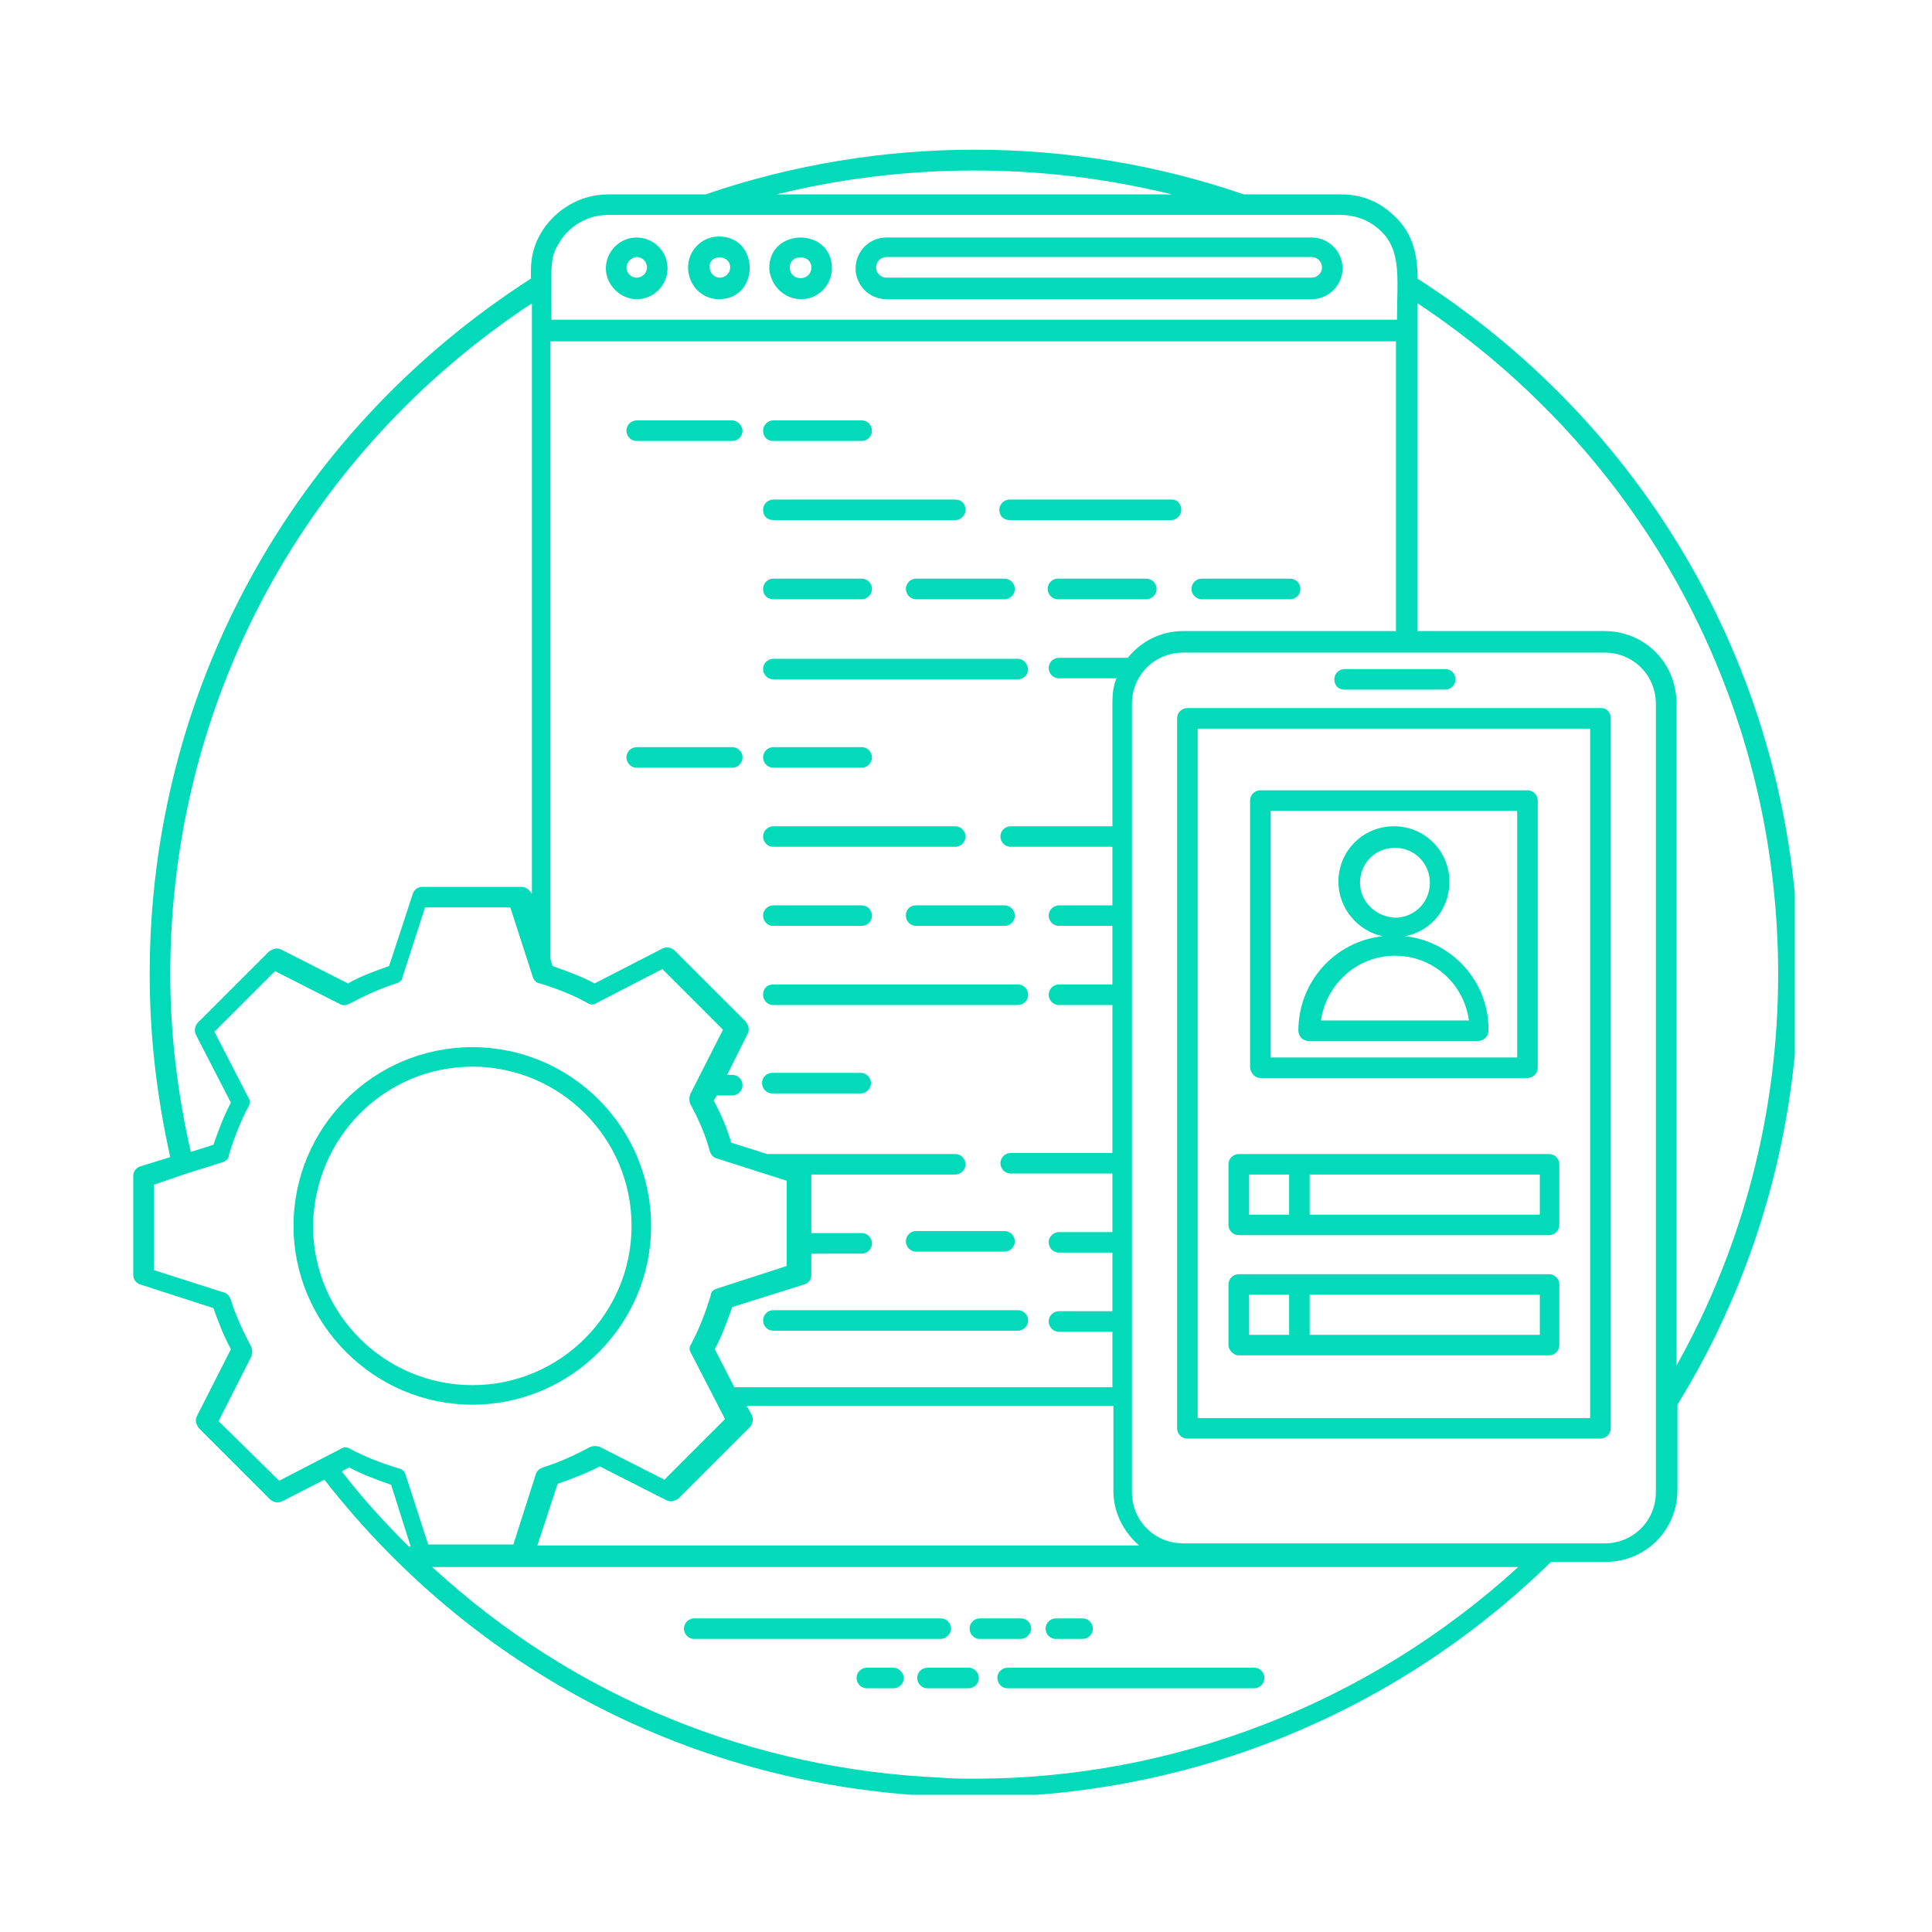
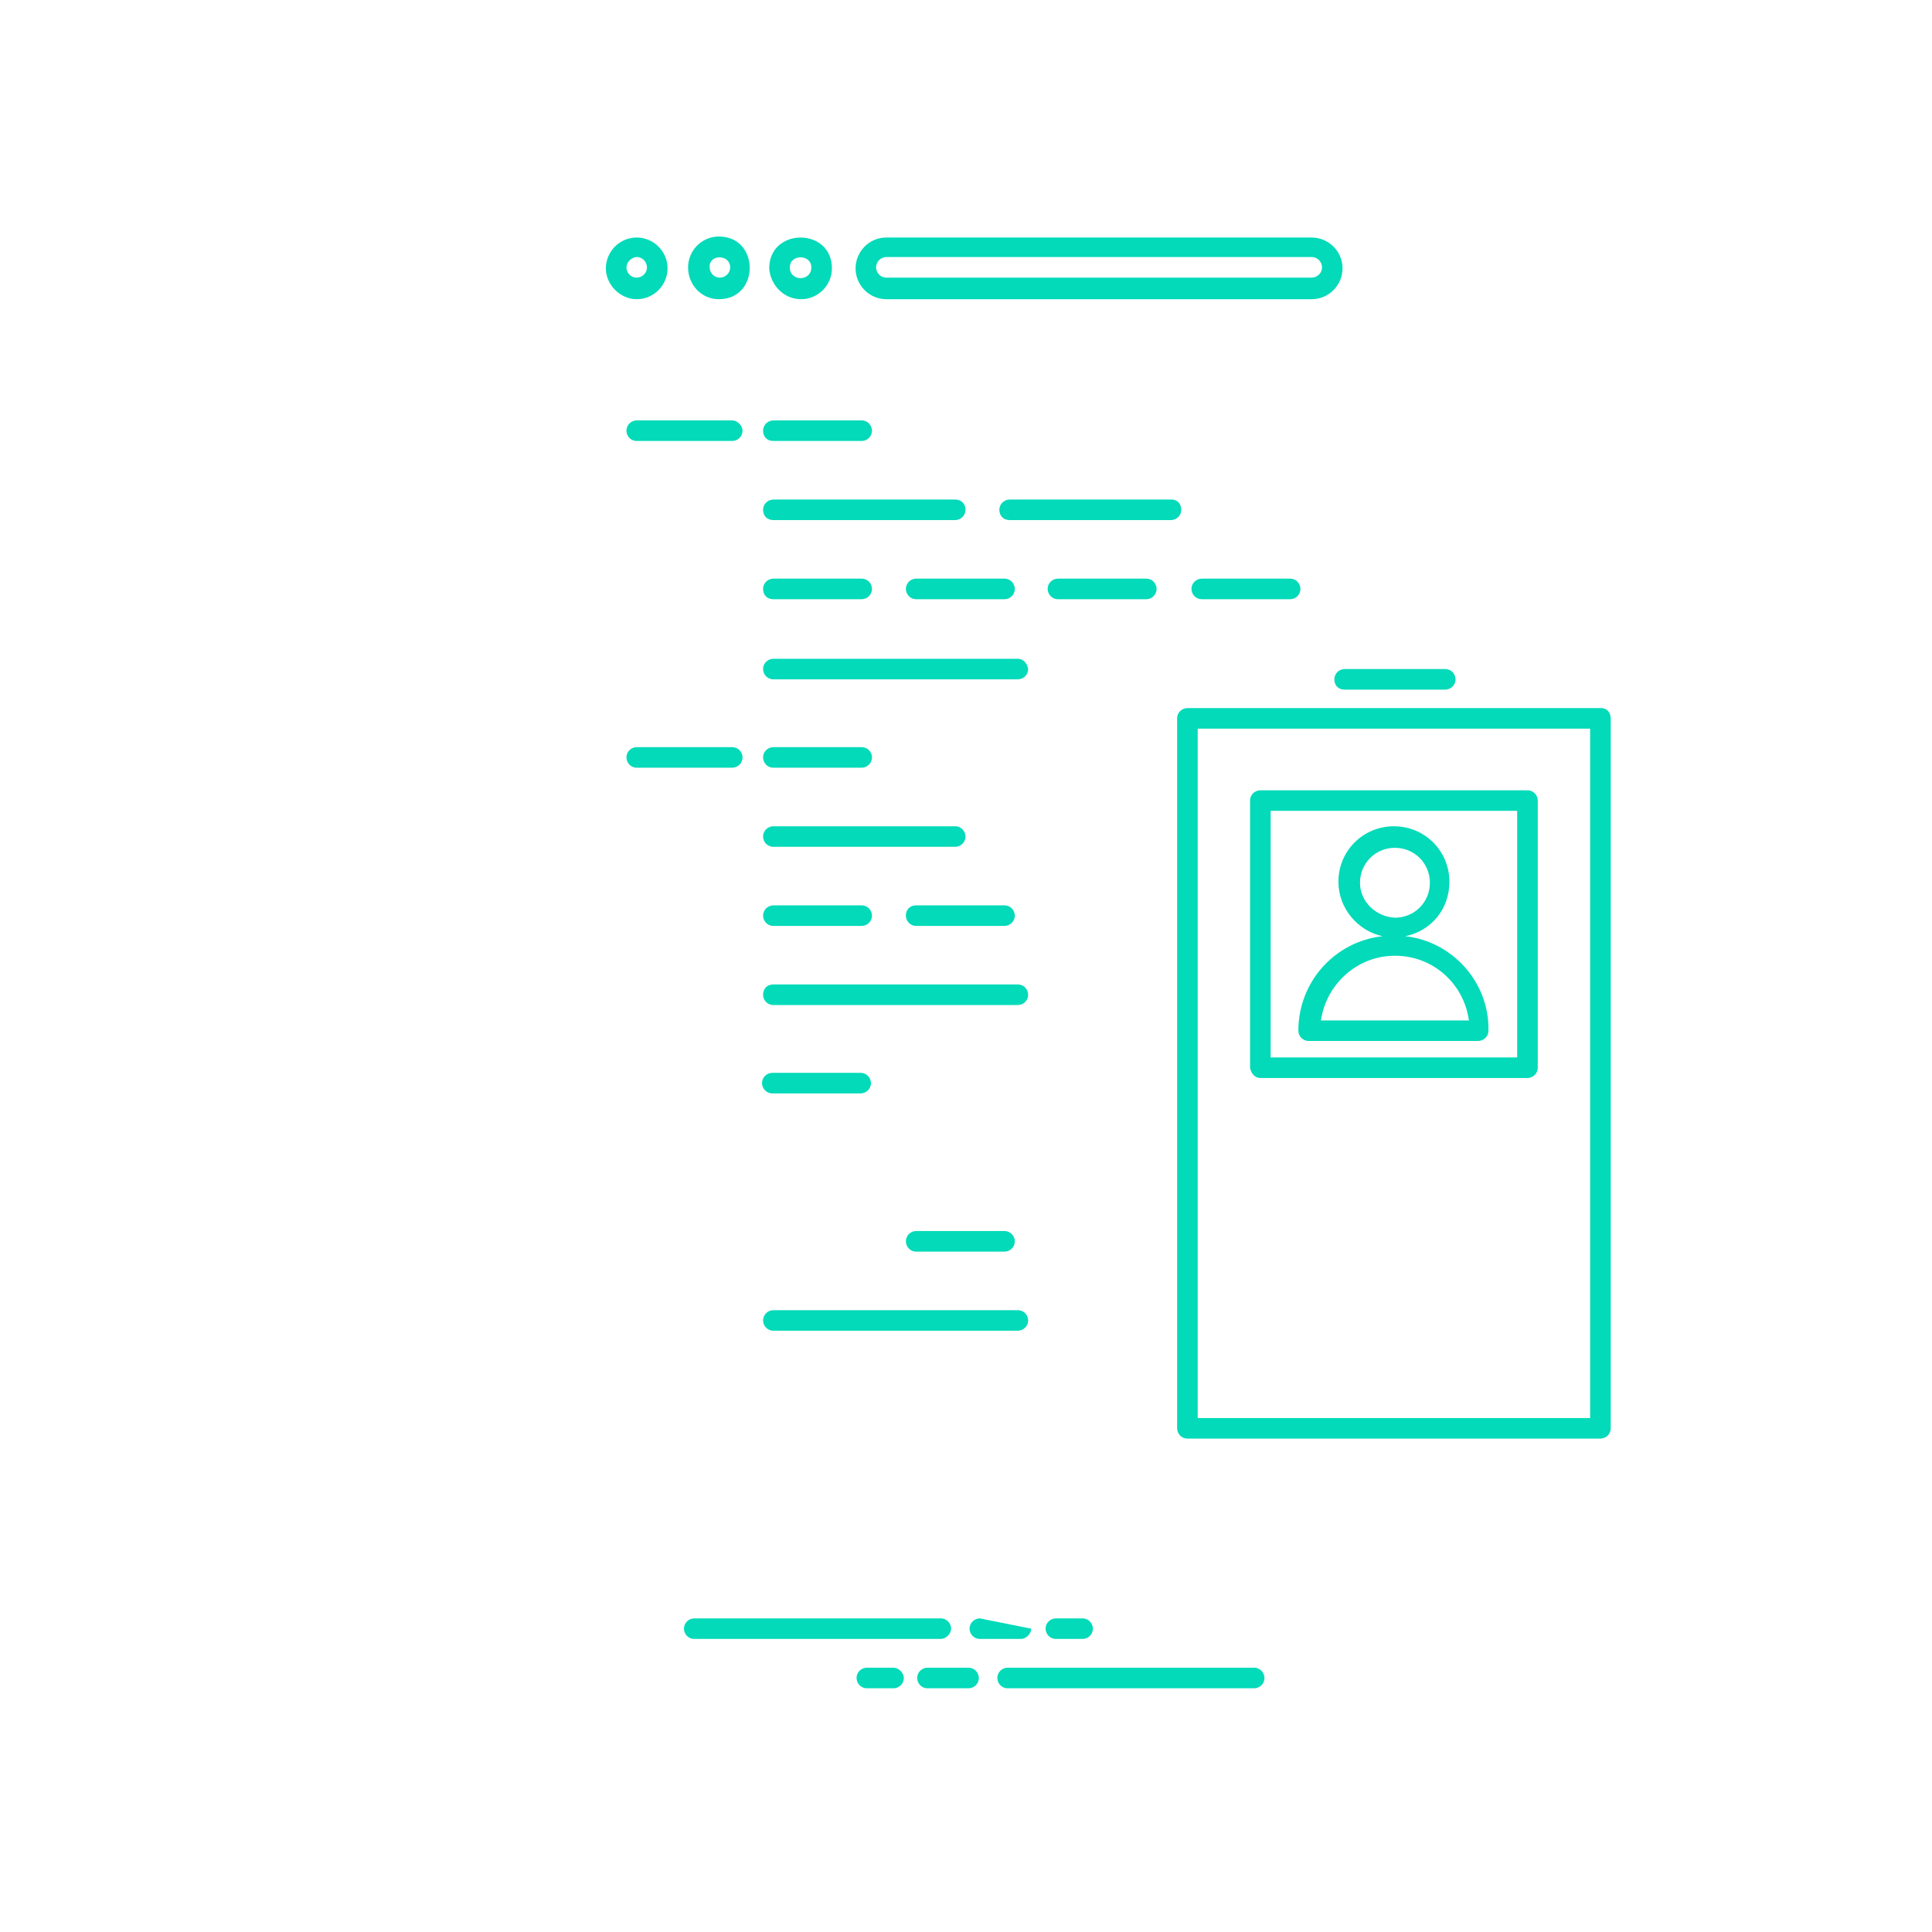
<svg xmlns="http://www.w3.org/2000/svg" width="200" viewBox="0 0 150 150" height="200" preserveAspectRatio="xMidYMid meet">
  <defs>
    <clipPath id="e749a8b6dd">
-       <path d="M 10.348 11 L 139.348 11 L 139.348 139.348 L 10.348 139.348 Z M 10.348 11 " clip-rule="nonzero" />
-     </clipPath>
+       </clipPath>
  </defs>
  <path fill="#02dab9" d="M 49.434 23.23 C 50.789 23.23 51.828 22.113 51.828 20.836 C 51.828 19.48 50.711 18.441 49.434 18.441 C 48.078 18.441 47.039 19.559 47.039 20.836 C 47.039 22.113 48.156 23.23 49.434 23.23 Z M 49.434 19.957 C 49.91 19.957 50.23 20.359 50.23 20.758 C 50.23 21.234 49.832 21.555 49.434 21.555 C 48.953 21.555 48.637 21.156 48.637 20.758 C 48.637 20.359 49.035 19.957 49.434 19.957 Z M 49.434 19.957 " fill-opacity="1" fill-rule="nonzero" />
  <path fill="#02dab9" d="M 55.816 23.23 C 59.004 23.23 59.004 18.363 55.816 18.363 C 54.457 18.363 53.422 19.48 53.422 20.758 C 53.422 22.113 54.457 23.23 55.816 23.23 Z M 56.691 20.758 C 56.691 21.234 56.293 21.555 55.895 21.555 C 55.414 21.555 55.098 21.156 55.098 20.758 C 55.016 19.719 56.691 19.719 56.691 20.758 Z M 56.691 20.758 " fill-opacity="1" fill-rule="nonzero" />
  <path fill="#02dab9" d="M 62.195 23.23 C 63.551 23.23 64.59 22.113 64.59 20.836 C 64.59 17.645 59.723 17.645 59.723 20.836 C 59.805 22.113 60.84 23.23 62.195 23.23 Z M 62.992 20.758 C 62.992 21.875 61.32 21.875 61.32 20.758 C 61.32 19.719 62.992 19.719 62.992 20.758 Z M 62.992 20.758 " fill-opacity="1" fill-rule="nonzero" />
  <path fill="#02dab9" d="M 68.816 23.23 L 101.84 23.23 C 103.195 23.23 104.234 22.113 104.234 20.836 C 104.234 19.48 103.117 18.441 101.84 18.441 L 68.816 18.441 C 67.461 18.441 66.426 19.559 66.426 20.836 C 66.426 22.113 67.461 23.23 68.816 23.23 Z M 68.816 19.957 L 101.84 19.957 C 102.32 19.957 102.641 20.359 102.641 20.758 C 102.641 21.234 102.238 21.555 101.84 21.555 L 68.816 21.555 C 68.34 21.555 68.02 21.156 68.02 20.758 C 68.02 20.359 68.34 19.957 68.816 19.957 Z M 68.816 19.957 " fill-opacity="1" fill-rule="nonzero" />
  <g clip-path="url(#e749a8b6dd)">
-     <path fill="#02dab9" d="M 139.652 75.637 C 139.652 53.621 128.562 33.52 110.059 21.633 C 110.059 19.641 109.66 17.887 107.902 16.449 C 106.867 15.57 105.59 15.094 104.156 15.094 L 96.578 15.094 C 83.094 10.465 68.258 10.465 54.777 15.094 L 47.199 15.094 C 44.965 15.094 42.973 16.371 41.934 18.203 C 41.137 19.641 41.219 20.836 41.219 21.633 C 22.711 33.52 11.621 53.621 11.621 75.637 C 11.621 80.422 12.18 85.211 13.219 89.836 L 10.906 90.555 C 10.586 90.633 10.348 90.953 10.348 91.273 L 10.348 99.008 C 10.348 99.328 10.586 99.648 10.906 99.727 L 16.57 101.562 C 16.969 102.68 17.367 103.715 17.926 104.754 L 15.293 109.938 C 15.133 110.258 15.211 110.574 15.453 110.895 L 20.957 116.398 C 21.195 116.637 21.594 116.719 21.914 116.559 L 25.184 114.883 C 37.387 130.52 55.734 139.531 75.676 139.531 C 91.629 139.531 107.824 133.551 120.426 121.266 L 124.656 121.266 C 127.766 121.266 130.238 118.793 130.238 115.68 L 130.238 109.059 C 136.383 99.09 139.652 87.523 139.652 75.637 Z M 138.055 75.637 C 138.055 86.328 135.344 96.777 130.16 106.027 L 130.16 54.578 C 130.16 51.469 127.688 48.996 124.574 48.996 L 110.059 48.996 L 110.059 23.547 C 127.605 35.195 138.055 54.5 138.055 75.637 Z M 75.676 138.098 C 74.801 138.098 73.922 138.098 73.043 138.016 C 58.527 137.379 44.648 131.875 33.559 121.664 L 117.875 121.664 C 106.07 132.434 90.914 138.098 75.676 138.098 Z M 41.695 120.066 L 43.293 115.203 C 44.406 114.805 45.523 114.406 46.562 113.848 L 51.746 116.48 C 52.066 116.637 52.383 116.559 52.703 116.32 L 58.207 110.816 C 58.445 110.574 58.527 110.176 58.367 109.859 L 57.969 109.141 L 86.445 109.141 L 86.445 115.762 C 86.445 117.438 87.242 118.953 88.441 119.988 L 41.695 119.988 Z M 87.562 51.07 L 82.219 51.07 C 81.82 51.07 81.422 51.387 81.422 51.867 C 81.422 52.266 81.738 52.664 82.219 52.664 L 86.684 52.664 C 86.445 53.223 86.367 53.859 86.367 54.578 L 86.367 64.152 L 78.469 64.152 C 78.07 64.152 77.672 64.469 77.672 64.949 C 77.672 65.348 77.992 65.746 78.469 65.746 L 86.367 65.746 L 86.367 70.293 L 82.219 70.293 C 81.82 70.293 81.422 70.613 81.422 71.09 C 81.422 71.488 81.738 71.887 82.219 71.887 L 86.367 71.887 L 86.367 76.434 L 82.219 76.434 C 81.82 76.434 81.422 76.754 81.422 77.234 C 81.422 77.633 81.738 78.031 82.219 78.031 L 86.367 78.031 L 86.367 89.516 L 78.469 89.516 C 78.07 89.516 77.672 89.836 77.672 90.316 C 77.672 90.715 77.992 91.113 78.469 91.113 L 86.367 91.113 L 86.367 95.66 L 82.219 95.66 C 81.82 95.66 81.422 95.977 81.422 96.457 C 81.422 96.855 81.738 97.254 82.219 97.254 L 86.367 97.254 L 86.367 101.801 L 82.219 101.801 C 81.82 101.801 81.422 102.121 81.422 102.598 C 81.422 102.996 81.738 103.398 82.219 103.398 L 86.367 103.398 L 86.367 107.703 L 57.012 107.703 L 55.496 104.754 C 56.055 103.715 56.453 102.598 56.852 101.48 L 62.434 99.727 C 62.754 99.648 62.992 99.328 62.992 99.008 L 62.992 97.336 L 66.902 97.336 C 67.301 97.336 67.699 97.016 67.699 96.535 C 67.699 96.137 67.383 95.738 66.902 95.738 L 62.992 95.738 L 62.992 91.273 C 62.992 91.273 62.992 91.191 62.992 91.191 L 74.16 91.191 C 74.559 91.191 74.961 90.871 74.961 90.395 C 74.961 89.996 74.641 89.598 74.16 89.598 L 59.562 89.598 L 56.773 88.719 C 56.453 87.602 55.973 86.484 55.414 85.449 L 55.656 85.051 L 56.852 85.051 C 57.25 85.051 57.648 84.73 57.648 84.254 C 57.648 83.852 57.332 83.453 56.852 83.453 L 56.453 83.453 L 58.047 80.266 C 58.207 79.945 58.129 79.625 57.891 79.305 L 52.383 73.801 C 52.145 73.562 51.746 73.484 51.426 73.645 L 46.164 76.355 C 45.125 75.797 44.008 75.398 42.891 75 L 42.734 74.441 L 42.734 26.5 L 108.383 26.5 L 108.383 48.996 L 91.871 48.996 C 90.113 48.996 88.598 49.793 87.562 51.07 Z M 47.199 16.688 L 104.074 16.688 C 104.953 16.688 105.828 16.926 106.547 17.406 C 108.941 19 108.461 21.316 108.461 24.824 L 42.812 24.824 C 42.812 20.758 42.652 20.117 43.371 18.922 C 44.09 17.645 45.523 16.688 47.199 16.688 Z M 90.992 15.094 L 60.281 15.094 C 70.012 12.699 80.621 12.539 90.992 15.094 Z M 13.219 75.637 C 13.219 54.5 23.668 35.195 41.297 23.547 L 41.297 69.496 L 41.297 69.414 C 41.137 69.098 40.816 68.855 40.5 68.855 L 32.762 68.855 C 32.441 68.855 32.125 69.098 32.043 69.414 L 30.211 75 C 29.094 75.398 27.977 75.797 27.02 76.355 L 21.832 73.723 C 21.516 73.562 21.195 73.645 20.875 73.883 L 15.371 79.387 C 15.133 79.625 15.055 80.023 15.211 80.344 L 17.926 85.609 C 17.367 86.645 16.969 87.762 16.57 88.879 L 14.812 89.438 C 13.777 84.891 13.219 80.266 13.219 75.637 Z M 21.676 114.965 L 16.969 110.336 L 19.52 105.312 C 19.602 105.07 19.602 104.832 19.52 104.594 C 18.883 103.398 18.324 102.199 17.926 100.922 C 17.844 100.684 17.684 100.445 17.445 100.367 L 11.941 98.609 L 11.941 91.988 L 14.254 91.191 L 17.285 90.234 C 17.527 90.156 17.766 89.996 17.766 89.676 C 18.164 88.398 18.645 87.125 19.281 85.926 C 19.441 85.688 19.441 85.449 19.281 85.211 L 16.648 80.105 L 21.355 75.398 L 26.379 77.949 C 26.621 78.109 26.859 78.031 27.098 77.949 C 28.293 77.312 29.492 76.754 30.766 76.355 C 31.008 76.273 31.246 76.117 31.246 75.875 L 33 70.453 L 39.621 70.453 L 41.375 75.875 C 41.457 76.117 41.695 76.355 41.934 76.355 C 43.211 76.754 44.488 77.234 45.605 77.871 C 45.844 78.031 46.082 78.031 46.324 77.871 L 51.426 75.238 L 56.133 79.945 L 53.582 84.969 C 53.5 85.211 53.5 85.449 53.582 85.688 C 54.219 86.883 54.777 88.082 55.098 89.355 C 55.176 89.598 55.336 89.836 55.574 89.914 L 61.078 91.672 L 61.078 98.293 L 55.656 100.047 C 55.414 100.125 55.176 100.285 55.176 100.605 C 54.777 101.883 54.301 103.156 53.66 104.355 C 53.5 104.594 53.5 104.832 53.66 105.07 L 56.293 110.176 L 51.586 114.883 L 46.562 112.332 C 46.324 112.25 46.082 112.25 45.844 112.332 C 44.648 112.969 43.449 113.527 42.176 113.926 C 41.934 114.004 41.695 114.164 41.617 114.406 L 39.859 119.91 L 33.242 119.91 L 31.484 114.484 C 31.406 114.246 31.168 114.004 30.926 114.004 C 29.652 113.605 28.375 113.129 27.18 112.488 C 26.938 112.332 26.699 112.332 26.461 112.488 Z M 27.098 113.926 C 28.137 114.484 29.25 114.883 30.367 115.281 L 31.883 120.066 L 31.727 120.066 C 29.891 118.234 28.137 116.32 26.539 114.246 Z M 128.562 115.84 C 128.562 118.074 126.809 119.828 124.574 119.828 L 91.871 119.828 C 89.637 119.828 87.883 118.074 87.883 115.84 L 87.883 54.656 C 87.883 52.426 89.637 50.668 91.871 50.668 L 124.574 50.668 C 126.809 50.668 128.562 52.426 128.562 54.656 Z M 128.562 115.84 " fill-opacity="1" fill-rule="nonzero" />
-   </g>
+     </g>
  <path fill="#02dab9" d="M 56.852 32.641 L 49.434 32.641 C 49.035 32.641 48.637 32.961 48.637 33.441 C 48.637 33.84 48.953 34.238 49.434 34.238 L 56.852 34.238 C 57.25 34.238 57.648 33.918 57.648 33.441 C 57.648 33.039 57.25 32.641 56.852 32.641 Z M 56.852 32.641 " fill-opacity="1" fill-rule="nonzero" />
  <path fill="#02dab9" d="M 60.043 34.238 L 66.902 34.238 C 67.301 34.238 67.699 33.918 67.699 33.441 C 67.699 33.039 67.383 32.641 66.902 32.641 L 60.043 32.641 C 59.645 32.641 59.246 32.961 59.246 33.441 C 59.246 33.918 59.562 34.238 60.043 34.238 Z M 60.043 34.238 " fill-opacity="1" fill-rule="nonzero" />
  <path fill="#02dab9" d="M 60.043 40.379 L 74.16 40.379 C 74.559 40.379 74.961 40.059 74.961 39.582 C 74.961 39.102 74.641 38.785 74.16 38.785 L 60.043 38.785 C 59.645 38.785 59.246 39.102 59.246 39.582 C 59.246 40.059 59.562 40.379 60.043 40.379 Z M 60.043 40.379 " fill-opacity="1" fill-rule="nonzero" />
  <path fill="#02dab9" d="M 90.992 38.785 L 78.391 38.785 C 77.992 38.785 77.59 39.102 77.59 39.582 C 77.59 40.059 77.91 40.379 78.391 40.379 L 90.914 40.379 C 91.312 40.379 91.711 40.059 91.711 39.582 C 91.711 39.102 91.391 38.785 90.992 38.785 Z M 90.992 38.785 " fill-opacity="1" fill-rule="nonzero" />
  <path fill="#02dab9" d="M 60.043 46.523 L 66.902 46.523 C 67.301 46.523 67.699 46.203 67.699 45.723 C 67.699 45.324 67.383 44.926 66.902 44.926 L 60.043 44.926 C 59.645 44.926 59.246 45.246 59.246 45.723 C 59.246 46.203 59.562 46.523 60.043 46.523 Z M 60.043 46.523 " fill-opacity="1" fill-rule="nonzero" />
  <path fill="#02dab9" d="M 70.332 45.723 C 70.332 46.121 70.652 46.523 71.129 46.523 L 77.992 46.523 C 78.391 46.523 78.789 46.203 78.789 45.723 C 78.789 45.324 78.469 44.926 77.992 44.926 L 71.129 44.926 C 70.652 44.926 70.332 45.324 70.332 45.723 Z M 70.332 45.723 " fill-opacity="1" fill-rule="nonzero" />
  <path fill="#02dab9" d="M 89 44.926 L 82.137 44.926 C 81.738 44.926 81.34 45.246 81.34 45.723 C 81.34 46.121 81.66 46.523 82.137 46.523 L 89 46.523 C 89.398 46.523 89.797 46.203 89.797 45.723 C 89.797 45.324 89.477 44.926 89 44.926 Z M 89 44.926 " fill-opacity="1" fill-rule="nonzero" />
  <path fill="#02dab9" d="M 93.305 46.523 L 100.164 46.523 C 100.566 46.523 100.965 46.203 100.965 45.723 C 100.965 45.324 100.645 44.926 100.164 44.926 L 93.305 44.926 C 92.906 44.926 92.508 45.246 92.508 45.723 C 92.508 46.203 92.906 46.523 93.305 46.523 Z M 93.305 46.523 " fill-opacity="1" fill-rule="nonzero" />
  <path fill="#02dab9" d="M 79.027 51.148 L 60.043 51.148 C 59.645 51.148 59.246 51.469 59.246 51.945 C 59.246 52.344 59.562 52.742 60.043 52.742 L 79.027 52.742 C 79.426 52.742 79.824 52.426 79.824 51.945 C 79.746 51.469 79.426 51.148 79.027 51.148 Z M 79.027 51.148 " fill-opacity="1" fill-rule="nonzero" />
  <path fill="#02dab9" d="M 56.852 58.008 L 49.434 58.008 C 49.035 58.008 48.637 58.328 48.637 58.805 C 48.637 59.203 48.953 59.605 49.434 59.605 L 56.852 59.605 C 57.25 59.605 57.648 59.285 57.648 58.805 C 57.648 58.328 57.25 58.008 56.852 58.008 Z M 56.852 58.008 " fill-opacity="1" fill-rule="nonzero" />
  <path fill="#02dab9" d="M 60.043 59.605 L 66.902 59.605 C 67.301 59.605 67.699 59.285 67.699 58.805 C 67.699 58.406 67.383 58.008 66.902 58.008 L 60.043 58.008 C 59.645 58.008 59.246 58.328 59.246 58.805 C 59.246 59.203 59.562 59.605 60.043 59.605 Z M 60.043 59.605 " fill-opacity="1" fill-rule="nonzero" />
  <path fill="#02dab9" d="M 60.043 65.746 L 74.16 65.746 C 74.559 65.746 74.961 65.426 74.961 64.949 C 74.961 64.551 74.641 64.152 74.16 64.152 L 60.043 64.152 C 59.645 64.152 59.246 64.469 59.246 64.949 C 59.246 65.348 59.562 65.746 60.043 65.746 Z M 60.043 65.746 " fill-opacity="1" fill-rule="nonzero" />
  <path fill="#02dab9" d="M 60.043 71.887 L 66.902 71.887 C 67.301 71.887 67.699 71.57 67.699 71.09 C 67.699 70.691 67.383 70.293 66.902 70.293 L 60.043 70.293 C 59.645 70.293 59.246 70.613 59.246 71.09 C 59.246 71.488 59.562 71.887 60.043 71.887 Z M 60.043 71.887 " fill-opacity="1" fill-rule="nonzero" />
  <path fill="#02dab9" d="M 70.332 71.09 C 70.332 71.488 70.652 71.887 71.129 71.887 L 77.992 71.887 C 78.391 71.887 78.789 71.57 78.789 71.09 C 78.789 70.691 78.469 70.293 77.992 70.293 L 71.129 70.293 C 70.652 70.293 70.332 70.613 70.332 71.09 Z M 70.332 71.09 " fill-opacity="1" fill-rule="nonzero" />
  <path fill="#02dab9" d="M 59.246 77.234 C 59.246 77.633 59.562 78.031 60.043 78.031 L 79.027 78.031 C 79.426 78.031 79.824 77.711 79.824 77.234 C 79.824 76.832 79.508 76.434 79.027 76.434 L 60.043 76.434 C 59.562 76.434 59.246 76.754 59.246 77.234 Z M 59.246 77.234 " fill-opacity="1" fill-rule="nonzero" />
  <path fill="#02dab9" d="M 66.824 83.297 L 59.961 83.297 C 59.562 83.297 59.164 83.613 59.164 84.094 C 59.164 84.492 59.484 84.891 59.961 84.891 L 66.824 84.891 C 67.223 84.891 67.621 84.57 67.621 84.094 C 67.621 83.695 67.301 83.297 66.824 83.297 Z M 66.824 83.297 " fill-opacity="1" fill-rule="nonzero" />
  <path fill="#02dab9" d="M 70.332 96.379 C 70.332 96.777 70.652 97.176 71.129 97.176 L 77.992 97.176 C 78.391 97.176 78.789 96.855 78.789 96.379 C 78.789 95.977 78.469 95.578 77.992 95.578 L 71.129 95.578 C 70.652 95.578 70.332 95.977 70.332 96.379 Z M 70.332 96.379 " fill-opacity="1" fill-rule="nonzero" />
  <path fill="#02dab9" d="M 59.246 102.52 C 59.246 102.918 59.562 103.316 60.043 103.316 L 79.027 103.316 C 79.426 103.316 79.824 102.996 79.824 102.52 C 79.824 102.121 79.508 101.723 79.027 101.723 L 60.043 101.723 C 59.562 101.723 59.246 102.121 59.246 102.52 Z M 59.246 102.52 " fill-opacity="1" fill-rule="nonzero" />
  <path fill="#02dab9" d="M 73.844 126.449 C 73.844 126.051 73.523 125.652 73.043 125.652 L 53.898 125.652 C 53.5 125.652 53.102 125.973 53.102 126.449 C 53.102 126.848 53.422 127.246 53.898 127.246 L 73.043 127.246 C 73.445 127.246 73.844 126.848 73.844 126.449 Z M 73.844 126.449 " fill-opacity="1" fill-rule="nonzero" />
-   <path fill="#02dab9" d="M 80.062 126.449 C 80.062 126.051 79.746 125.652 79.266 125.652 L 76.074 125.652 C 75.676 125.652 75.277 125.973 75.277 126.449 C 75.277 126.848 75.598 127.246 76.074 127.246 L 79.266 127.246 C 79.664 127.246 80.062 126.848 80.062 126.449 Z M 80.062 126.449 " fill-opacity="1" fill-rule="nonzero" />
+   <path fill="#02dab9" d="M 80.062 126.449 L 76.074 125.652 C 75.676 125.652 75.277 125.973 75.277 126.449 C 75.277 126.848 75.598 127.246 76.074 127.246 L 79.266 127.246 C 79.664 127.246 80.062 126.848 80.062 126.449 Z M 80.062 126.449 " fill-opacity="1" fill-rule="nonzero" />
  <path fill="#02dab9" d="M 81.98 127.246 L 84.055 127.246 C 84.453 127.246 84.852 126.93 84.852 126.449 C 84.852 126.051 84.531 125.652 84.055 125.652 L 81.98 125.652 C 81.578 125.652 81.18 125.973 81.18 126.449 C 81.18 126.848 81.5 127.246 81.98 127.246 Z M 81.98 127.246 " fill-opacity="1" fill-rule="nonzero" />
  <path fill="#02dab9" d="M 97.375 129.48 L 78.23 129.48 C 77.832 129.48 77.434 129.801 77.434 130.277 C 77.434 130.676 77.75 131.078 78.23 131.078 L 97.375 131.078 C 97.773 131.078 98.172 130.758 98.172 130.277 C 98.172 129.879 97.852 129.48 97.375 129.48 Z M 97.375 129.48 " fill-opacity="1" fill-rule="nonzero" />
  <path fill="#02dab9" d="M 75.199 129.48 L 72.008 129.48 C 71.609 129.48 71.211 129.801 71.211 130.277 C 71.211 130.676 71.527 131.078 72.008 131.078 L 75.199 131.078 C 75.598 131.078 75.996 130.758 75.996 130.277 C 75.996 129.879 75.676 129.48 75.199 129.48 Z M 75.199 129.48 " fill-opacity="1" fill-rule="nonzero" />
  <path fill="#02dab9" d="M 69.375 129.48 L 67.301 129.48 C 66.902 129.48 66.504 129.801 66.504 130.277 C 66.504 130.676 66.824 131.078 67.301 131.078 L 69.375 131.078 C 69.773 131.078 70.172 130.758 70.172 130.277 C 70.172 129.879 69.773 129.48 69.375 129.48 Z M 69.375 129.48 " fill-opacity="1" fill-rule="nonzero" />
-   <path fill="#02dab9" d="M 36.672 109.059 C 44.328 109.059 50.551 102.84 50.551 95.18 C 50.551 87.523 44.328 81.301 36.672 81.301 C 29.012 81.301 22.789 87.523 22.789 95.18 C 22.789 102.758 29.012 109.059 36.672 109.059 Z M 36.672 82.816 C 43.449 82.816 49.035 88.32 49.035 95.18 C 49.035 101.961 43.531 107.543 36.672 107.543 C 29.891 107.543 24.305 102.039 24.305 95.18 C 24.387 88.32 29.891 82.816 36.672 82.816 Z M 36.672 82.816 " fill-opacity="1" fill-rule="nonzero" />
  <path fill="#02dab9" d="M 124.336 54.977 L 92.188 54.977 C 91.789 54.977 91.391 55.297 91.391 55.773 L 91.391 110.895 C 91.391 111.293 91.711 111.691 92.188 111.691 L 124.258 111.691 C 124.656 111.691 125.055 111.375 125.055 110.895 L 125.055 55.773 C 125.055 55.297 124.734 54.977 124.336 54.977 Z M 123.539 110.098 L 92.988 110.098 L 92.988 56.574 L 123.457 56.574 L 123.457 110.098 Z M 123.539 110.098 " fill-opacity="1" fill-rule="nonzero" />
  <path fill="#02dab9" d="M 104.395 53.543 L 112.211 53.543 C 112.609 53.543 113.008 53.223 113.008 52.742 C 113.008 52.344 112.691 51.945 112.211 51.945 L 104.395 51.945 C 103.996 51.945 103.598 52.266 103.598 52.742 C 103.598 53.223 103.914 53.543 104.395 53.543 Z M 104.395 53.543 " fill-opacity="1" fill-rule="nonzero" />
  <path fill="#02dab9" d="M 97.852 83.695 L 118.594 83.695 C 118.992 83.695 119.391 83.375 119.391 82.895 L 119.391 62.156 C 119.391 61.758 119.07 61.359 118.594 61.359 L 97.852 61.359 C 97.453 61.359 97.055 61.676 97.055 62.156 L 97.055 82.895 C 97.137 83.375 97.453 83.695 97.852 83.695 Z M 98.652 62.953 L 117.793 62.953 L 117.793 82.098 L 98.652 82.098 Z M 98.652 62.953 " fill-opacity="1" fill-rule="nonzero" />
  <path fill="#02dab9" d="M 109.102 72.688 C 111.094 72.285 112.531 70.613 112.531 68.457 C 112.531 66.066 110.617 64.152 108.223 64.152 C 105.828 64.152 103.914 66.066 103.914 68.457 C 103.914 70.531 105.43 72.285 107.344 72.688 C 103.676 73.086 100.805 76.195 100.805 80.023 C 100.805 80.422 101.125 80.82 101.602 80.82 L 114.762 80.82 C 115.164 80.82 115.562 80.504 115.562 80.023 C 115.641 76.273 112.77 73.086 109.102 72.688 Z M 105.59 68.539 C 105.59 67.023 106.785 65.824 108.301 65.824 C 109.816 65.824 111.016 67.023 111.016 68.539 C 111.016 70.055 109.816 71.25 108.301 71.25 C 106.785 71.172 105.59 69.973 105.59 68.539 Z M 102.559 79.227 C 102.957 76.434 105.352 74.203 108.301 74.203 C 111.254 74.203 113.648 76.355 114.047 79.227 Z M 102.559 79.227 " fill-opacity="1" fill-rule="nonzero" />
-   <path fill="#02dab9" d="M 96.176 95.898 L 120.27 95.898 C 120.668 95.898 121.066 95.578 121.066 95.102 L 121.066 90.395 C 121.066 89.996 120.746 89.598 120.27 89.598 L 96.176 89.598 C 95.777 89.598 95.379 89.914 95.379 90.395 L 95.379 95.102 C 95.379 95.578 95.777 95.898 96.176 95.898 Z M 119.551 94.305 L 101.68 94.305 L 101.68 91.191 L 119.551 91.191 Z M 96.977 91.191 L 100.086 91.191 L 100.086 94.305 L 96.977 94.305 Z M 96.977 91.191 " fill-opacity="1" fill-rule="nonzero" />
-   <path fill="#02dab9" d="M 96.176 105.23 L 120.27 105.23 C 120.668 105.23 121.066 104.914 121.066 104.434 L 121.066 99.727 C 121.066 99.328 120.746 98.93 120.27 98.93 L 96.176 98.93 C 95.777 98.93 95.379 99.25 95.379 99.727 L 95.379 104.434 C 95.379 104.832 95.777 105.23 96.176 105.23 Z M 119.551 103.637 L 101.68 103.637 L 101.68 100.523 L 119.551 100.523 Z M 96.977 100.523 L 100.086 100.523 L 100.086 103.637 L 96.977 103.637 Z M 96.977 100.523 " fill-opacity="1" fill-rule="nonzero" />
</svg>